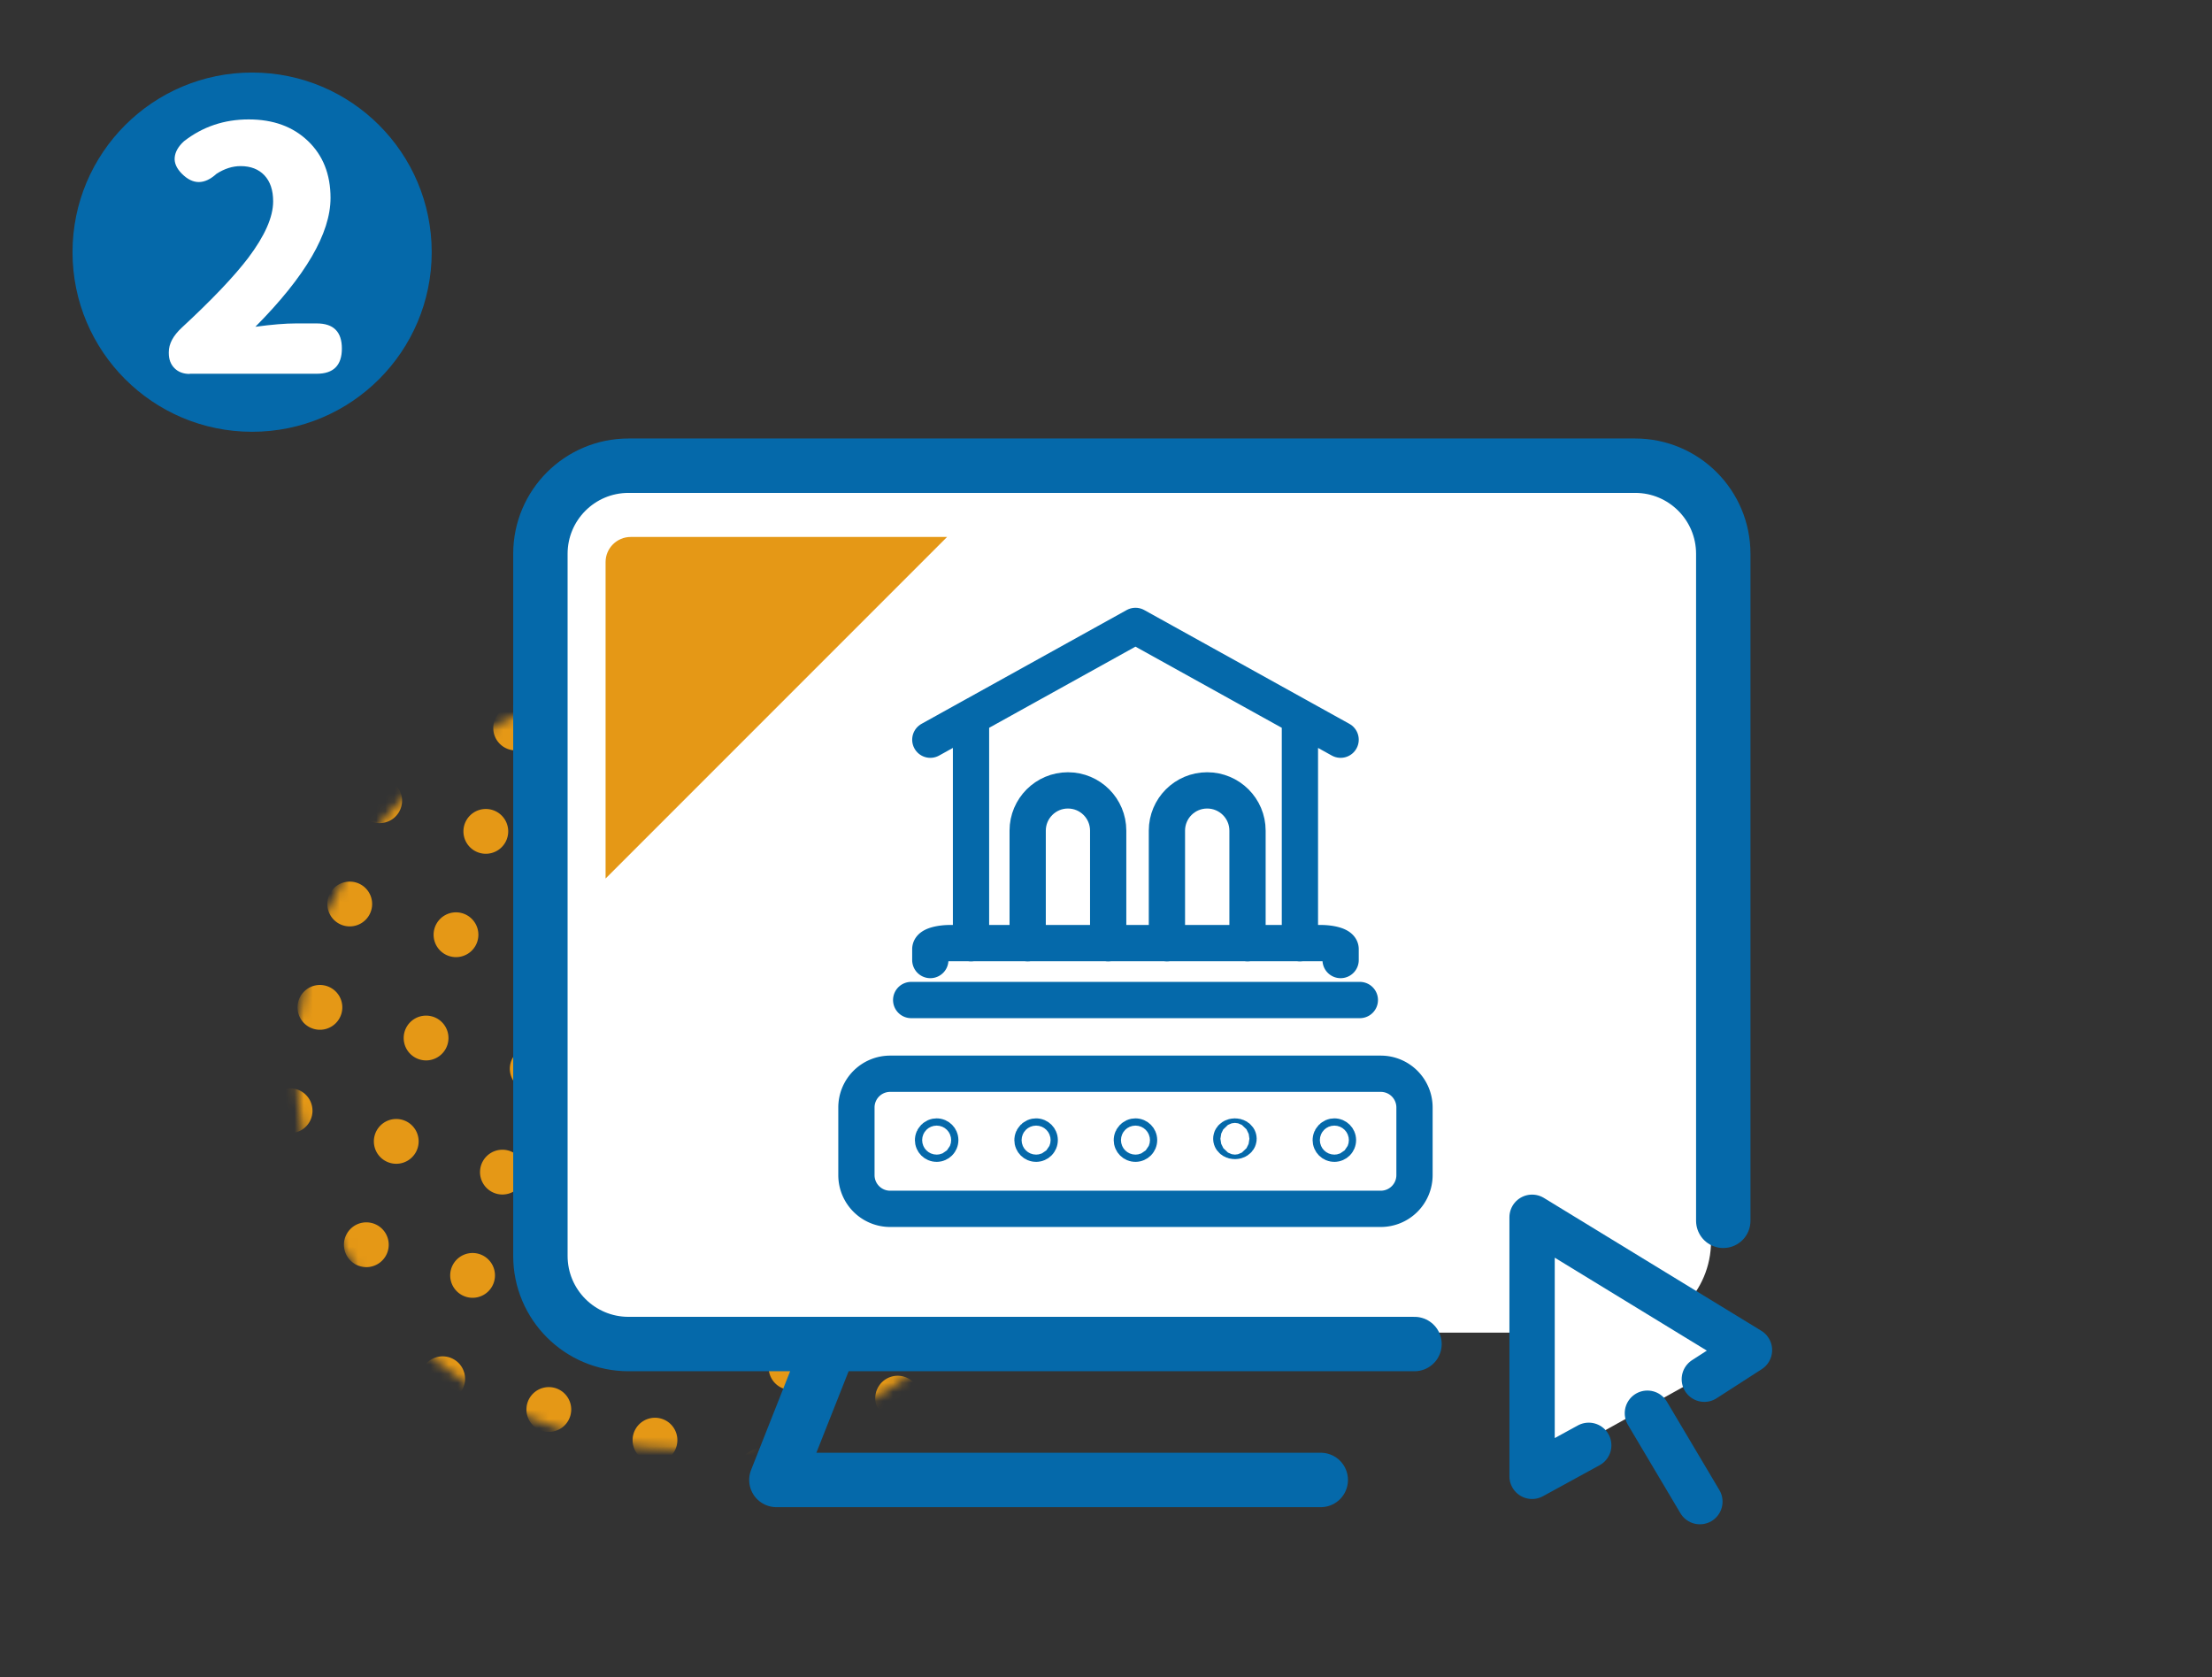
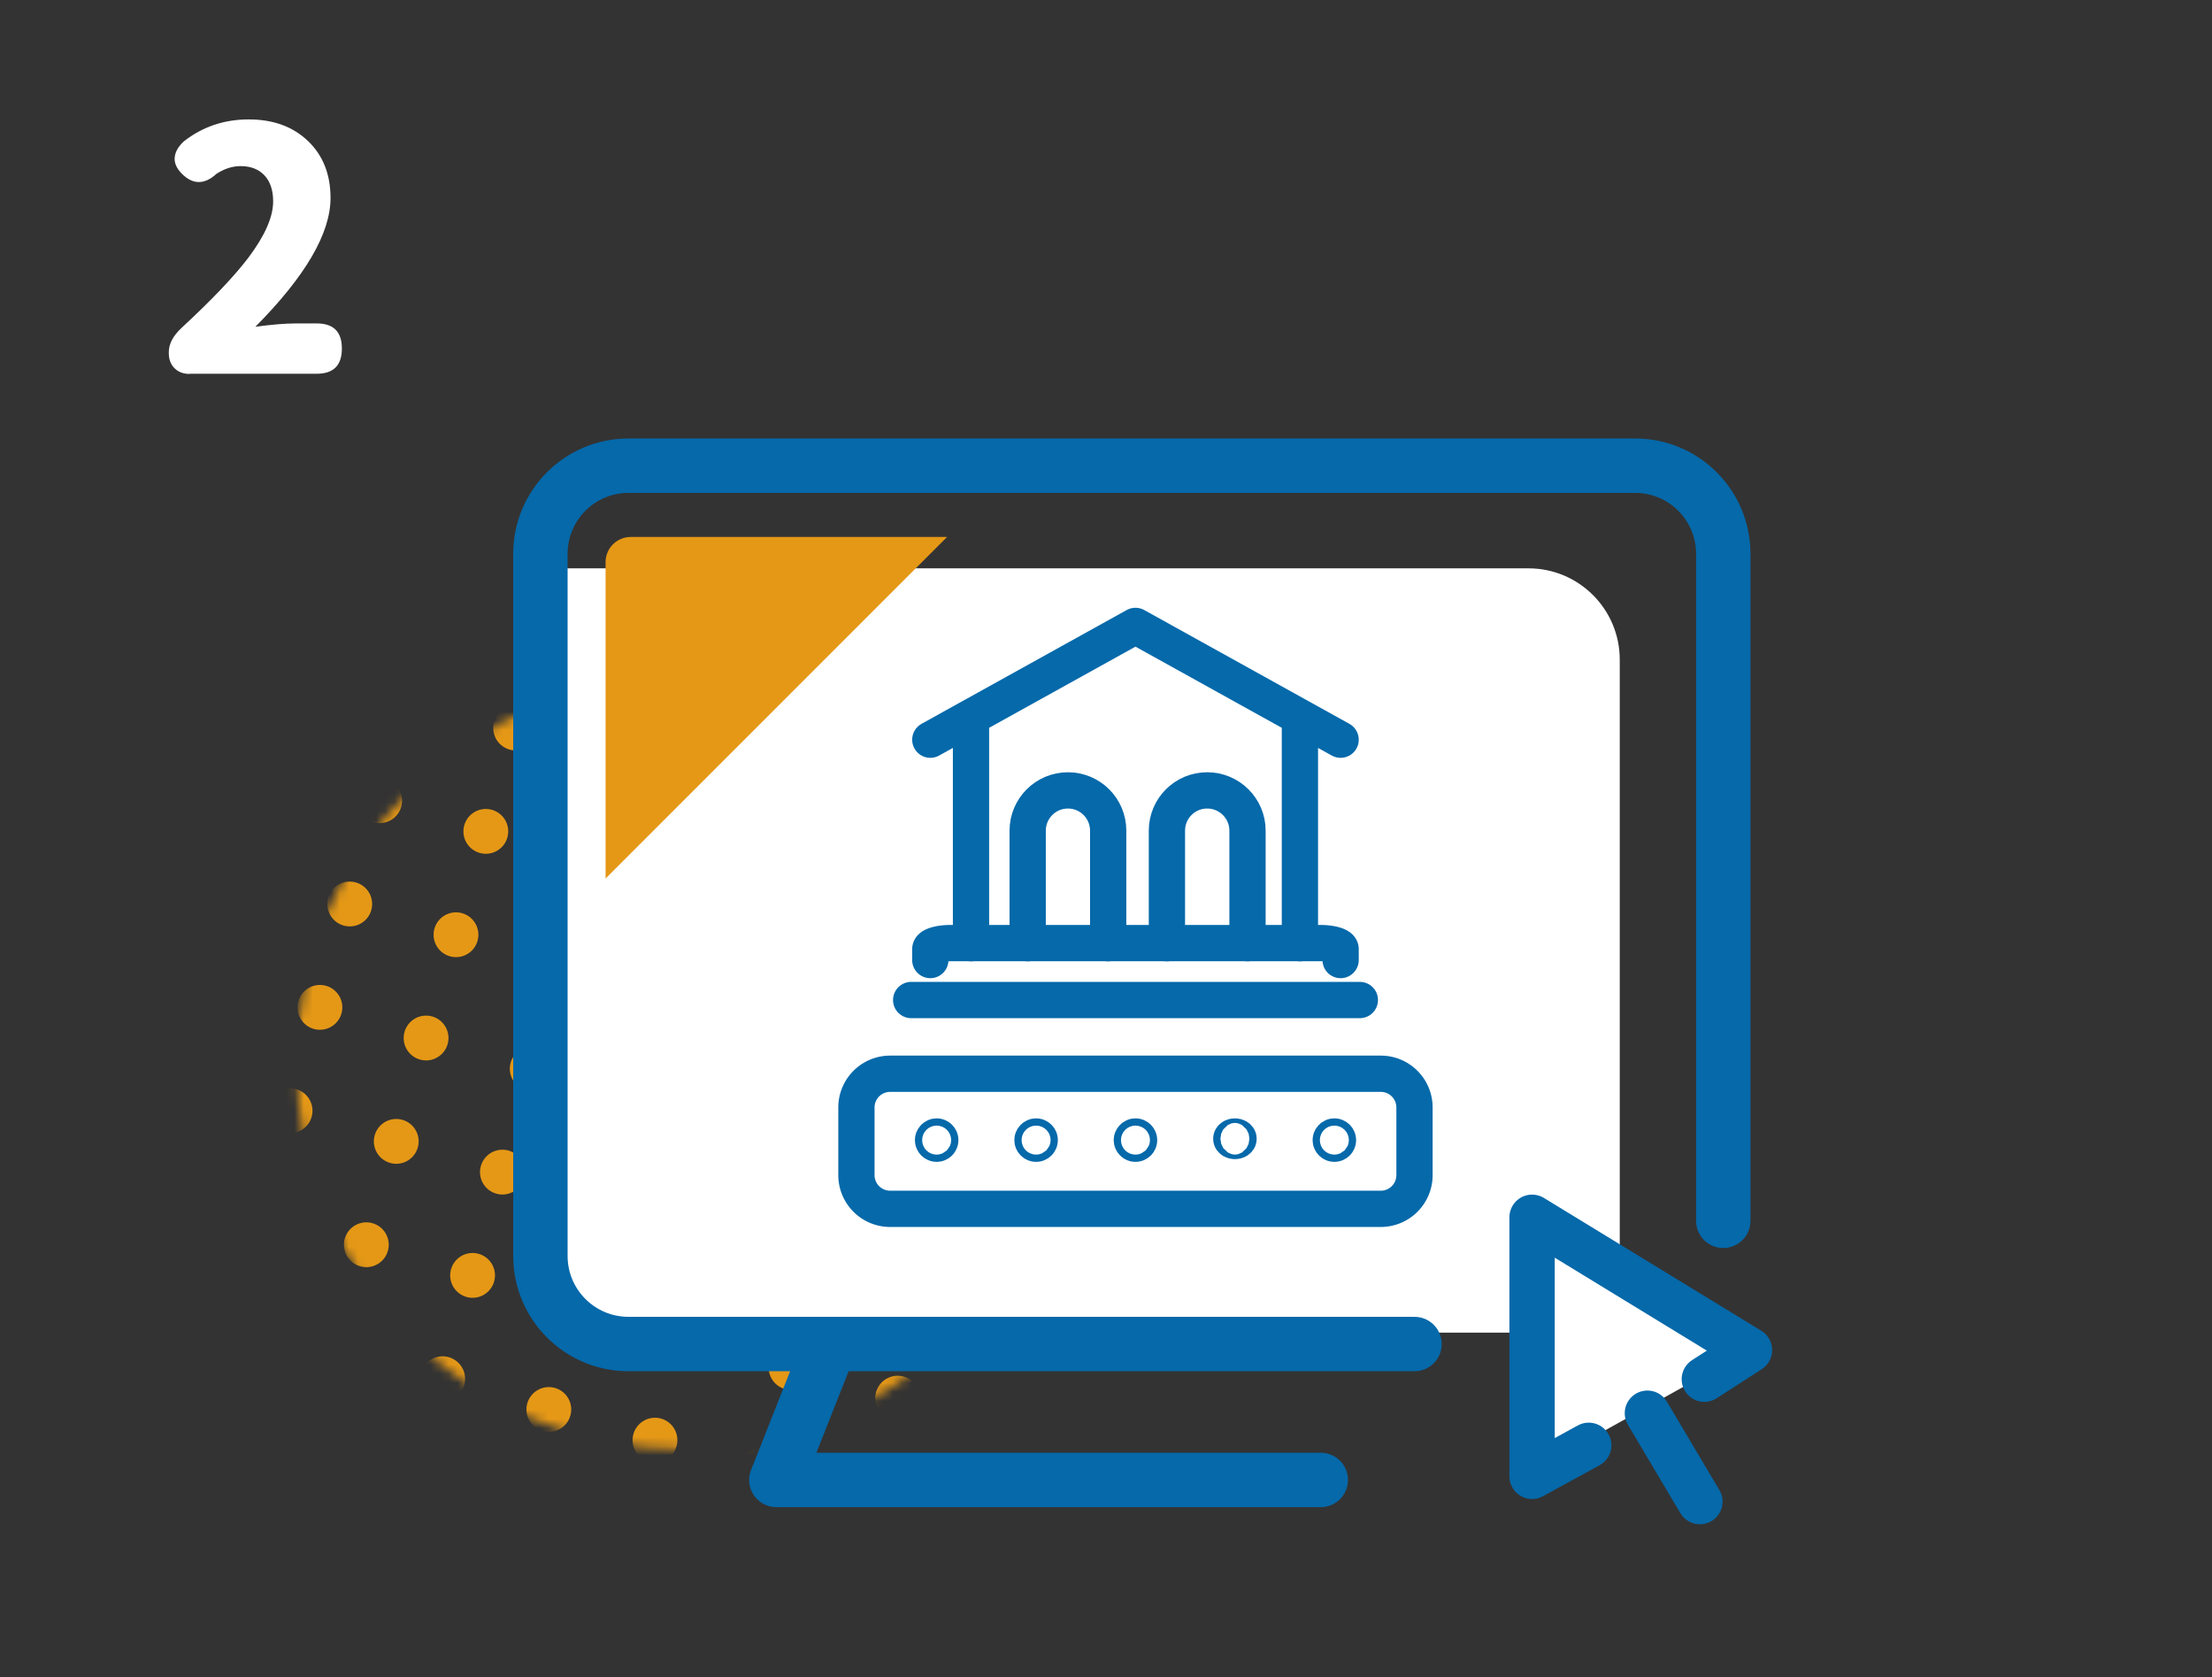
<svg xmlns="http://www.w3.org/2000/svg" width="244" height="185" fill="none">
  <rect width="100%" height="100%" fill="#333333" stroke="none" />
  <defs>
    <style>
@keyframes point{to{transform:translate(10px,10px)}}
</style>
  </defs>
  <mask id="a" width="86" height="86" x="32" y="74" maskUnits="userSpaceOnUse">
    <path fill="#fff" d="M75.26 159.84c23.494 0 42.54-19.046 42.54-42.54S98.754 74.76 75.26 74.76 32.72 93.806 32.72 117.3s19.045 42.54 42.54 42.54z" />
  </mask>
-   <path fill="#0569aa" d="M27.81 47.62c10.94 0 19.81-8.87 19.81-19.81S38.75 8 27.81 8 8 16.87 8 27.81s8.87 19.81 19.81 19.81z" />
  <path fill="#fff" d="M20.92 41.24c-.69 0-1.25-.21-1.67-.63s-.63-.97-.63-1.67v-.11c0-.91.48-1.81 1.44-2.7 3.33-3.08 5.77-5.65 7.33-7.7 1.82-2.42 2.74-4.49 2.74-6.22 0-1.23-.32-2.19-.96-2.87s-1.52-1.02-2.63-1.02c-.89 0-1.78.28-2.66.85-1.33 1.21-2.6 1.21-3.81 0-.59-.59-.86-1.2-.8-1.81.06-.62.4-1.21 1.02-1.78 2.05-1.6 4.43-2.41 7.14-2.41s4.87.79 6.53 2.37 2.5 3.68 2.5 6.29c0 3.9-2.76 8.63-8.29 14.21 1.83-.25 3.32-.37 4.48-.37h2.29c1.85 0 2.77.92 2.77 2.77s-.92 2.78-2.77 2.78H20.92z" />
  <g fill="#e59816" mask="url(#a)">
    <path d="M33.46 75.99a2.47 2.47 0 1 0 0-4.94 2.47 2.47 0 0 0 0 4.94zM32 124.97a2.47 2.47 0 1 0 0-4.94 2.47 2.47 0 0 0 0 4.94zM35.29 113.57a2.47 2.47 0 1 0 0-4.94 2.47 2.47 0 0 0 0 4.94zM38.58 102.17a2.47 2.47 0 1 0 0-4.94 2.47 2.47 0 0 0 0 4.94zM41.88 90.78a2.47 2.47 0 1 0 0-4.94 2.47 2.47 0 0 0 0 4.94zM45.17 79.38a2.47 2.47 0 1 0 0-4.94 2.47 2.47 0 0 0 0 4.94zM33.83 162.55a2.47 2.47 0 1 0 0-4.94 2.47 2.47 0 0 0 0 4.94zM37.12 151.15a2.47 2.47 0 1 0 0-4.94 2.47 2.47 0 0 0 0 4.94zM40.41 139.75a2.47 2.47 0 1 0 0-4.94 2.47 2.47 0 0 0 0 4.94zM43.71 128.35a2.47 2.47 0 1 0 0-4.94 2.47 2.47 0 0 0 0 4.94zM47 116.95a2.47 2.47 0 1 0 0-4.94 2.47 2.47 0 0 0 0 4.94zM50.3 105.56a2.47 2.47 0 1 0 0-4.94 2.47 2.47 0 0 0 0 4.94zM53.59 94.16a2.47 2.47 0 1 0 0-4.94 2.47 2.47 0 0 0 0 4.94zM56.88 82.76a2.47 2.47 0 1 0 0-4.94 2.47 2.47 0 0 0 0 4.94zM48.83 154.53a2.47 2.47 0 1 0 0-4.94 2.47 2.47 0 0 0 0 4.94zM52.13 143.13a2.47 2.47 0 1 0 0-4.94 2.47 2.47 0 0 0 0 4.94zM55.42 131.74a2.47 2.47 0 1 0 0-4.94 2.47 2.47 0 0 0 0 4.94zM58.71 120.34a2.47 2.47 0 1 0 0-4.94 2.47 2.47 0 0 0 0 4.94zM62.01 108.94a2.47 2.47 0 1 0 0-4.94 2.47 2.47 0 0 0 0 4.94zM65.3 97.54a2.47 2.47 0 1 0 0-4.94 2.47 2.47 0 0 0 0 4.94zM68.59 86.15a2.47 2.47 0 1 0 0-4.94 2.47 2.47 0 0 0 0 4.94zM60.54 157.92a2.47 2.47 0 1 0 0-4.94 2.47 2.47 0 0 0 0 4.94zM63.84 146.52a2.47 2.47 0 1 0 0-4.94 2.47 2.47 0 0 0 0 4.94zM67.13 135.12a2.47 2.47 0 1 0 0-4.94 2.47 2.47 0 0 0 0 4.94zM70.42 123.72a2.47 2.47 0 1 0 0-4.94 2.47 2.47 0 0 0 0 4.94zM73.72 112.32a2.47 2.47 0 1 0 0-4.94 2.47 2.47 0 0 0 0 4.94zM77.01 100.93a2.47 2.47 0 1 0 0-4.94 2.47 2.47 0 0 0 0 4.94zM80.3 89.53a2.47 2.47 0 1 0 0-4.94 2.47 2.47 0 0 0 0 4.94zM83.6 78.13a2.47 2.47 0 1 0 0-4.94 2.47 2.47 0 0 0 0 4.94zM72.25 161.3a2.47 2.47 0 1 0 0-4.94 2.47 2.47 0 0 0 0 4.94zM75.55 149.9a2.47 2.47 0 1 0 0-4.94 2.47 2.47 0 0 0 0 4.94zM78.84 138.5a2.47 2.47 0 1 0 0-4.94 2.47 2.47 0 0 0 0 4.94zM82.13 127.11a2.47 2.47 0 1 0 0-4.94 2.47 2.47 0 0 0 0 4.94zM85.43 115.71a2.47 2.47 0 1 0 0-4.94 2.47 2.47 0 0 0 0 4.94zM88.72 104.31a2.47 2.47 0 1 0 0-4.94 2.47 2.47 0 0 0 0 4.94zM92.01 92.91a2.47 2.47 0 1 0 0-4.94 2.47 2.47 0 0 0 0 4.94zM95.31 81.52a2.47 2.47 0 1 0 0-4.94 2.47 2.47 0 0 0 0 4.94zM83.96 164.68a2.47 2.47 0 1 0 0-4.94 2.47 2.47 0 0 0 0 4.94zM87.26 153.29a2.47 2.47 0 1 0 0-4.94 2.47 2.47 0 0 0 0 4.94zM90.55 141.89a2.47 2.47 0 1 0 0-4.94 2.47 2.47 0 0 0 0 4.94zM93.84 130.49a2.47 2.47 0 1 0 0-4.94 2.47 2.47 0 0 0 0 4.94zM97.14 119.09a2.47 2.47 0 1 0 0-4.94 2.47 2.47 0 0 0 0 4.94zM100.429 107.69a2.47 2.47 0 1 0 0-4.94 2.47 2.47 0 0 0 0 4.94zM103.73 96.3a2.47 2.47 0 1 0 0-4.94 2.47 2.47 0 0 0 0 4.94zM107.02 84.9a2.47 2.47 0 1 0 0-4.94 2.47 2.47 0 0 0 0 4.94zM98.97 156.67a2.47 2.47 0 1 0 0-4.939 2.47 2.47 0 0 0 0 4.939zM102.26 145.27a2.47 2.47 0 1 0 0-4.94 2.47 2.47 0 0 0 0 4.94zM105.56 133.87a2.47 2.47 0 1 0 0-4.94 2.47 2.47 0 0 0 0 4.94zM108.85 122.48a2.47 2.47 0 1 0 0-4.94 2.47 2.47 0 0 0 0 4.94zM112.14 111.08a2.47 2.47 0 1 0 0-4.94 2.47 2.47 0 0 0 0 4.94zM115.44 99.68a2.47 2.47 0 1 0 0-4.94 2.47 2.47 0 0 0 0 4.94zM118.73 88.28a2.47 2.47 0 1 0 0-4.94 2.47 2.47 0 0 0 0 4.94zM110.679 160.05a2.47 2.47 0 1 0 0-4.94 2.47 2.47 0 0 0 0 4.94zM113.969 148.66a2.47 2.47 0 1 0 0-4.94 2.47 2.47 0 0 0 0 4.94zM117.27 137.26a2.47 2.47 0 1 0 0-4.94 2.47 2.47 0 0 0 0 4.94z" />
  </g>
-   <path fill="#fff" d="M178.67 146.97H71.02c-5.56 0-10.07-4.51-10.07-10.07V62.68c0-5.56 4.51-10.07 10.07-10.07h107.65c5.56 0 10.07 4.51 10.07 10.07v74.22c0 5.56-4.51 10.07-10.07 10.07z" />
+   <path fill="#fff" d="M178.67 146.97H71.02c-5.56 0-10.07-4.51-10.07-10.07V62.68h107.65c5.56 0 10.07 4.51 10.07 10.07v74.22c0 5.56-4.51 10.07-10.07 10.07z" />
  <g stroke="#0569aa" stroke-linecap="round" stroke-linejoin="round">
    <path stroke-width="4" d="m147.88 81.58-22.63-12.55-22.63 12.55M143.39 104.02V79.09M107.11 79.09v24.93M113.36 104.02V91.61c0-2.45 1.99-4.44 4.44-4.44 2.46 0 4.44 1.99 4.44 4.44v12.41M137.61 104.02V91.61c0-2.45-1.99-4.44-4.45-4.44s-4.44 1.99-4.44 4.44v12.41" />
    <path stroke-width="4" d="M102.62 105.88v-1.2c0-.37 1.01-.67 2.25-.67h40.76c1.24 0 2.25.3 2.25.67v1.2M100.51 110.29H150M152.31 133.32H98.19a3.72 3.72 0 0 1-3.72-3.72v-7.46a3.72 3.72 0 0 1 3.72-3.72h54.12a3.72 3.72 0 0 1 3.72 3.72v7.46a3.72 3.72 0 0 1-3.72 3.72z" />
    <path stroke-width="4" d="M103.72 125.74c0 .22-.18.4-.4.4s-.4-.18-.4-.4.18-.4.4-.4.4.18.4.4zM114.69 125.74c0 .22-.18.4-.4.4s-.4-.18-.4-.4.18-.4.4-.4.4.18.4.4zM125.65 125.74c0 .22-.18.4-.4.4s-.4-.18-.4-.4.18-.4.4-.4.4.18.4.4zM136.62 125.59c0 .14-.18.25-.4.25s-.4-.11-.4-.25.18-.25.4-.25.4.11.4.25zM147.59 125.74c0 .22-.18.4-.4.4s-.4-.18-.4-.4.18-.4.4-.4.4.18.4.4z" />
    <path stroke-width="6" d="M156.03 148.23h-86.7c-5.37 0-9.72-4.35-9.72-9.72V61.08c0-5.37 4.35-9.72 9.72-9.72h111.04c5.37 0 9.72 4.35 9.72 9.72v73.56M91.57 148.23l-5.93 14.99h60.05" />
  </g>
  <path fill="#fff" d="m169 135.26 1.21 26.29 22.77-12.65z" style="animation:point .5s infinite alternate linear" />
  <path fill="#e59816" d="M69.57 59.22h34.9L66.8 96.89v-34.9c0-1.53 1.25-2.77 2.77-2.77z" />
  <path stroke="#0569aa" stroke-linecap="round" stroke-linejoin="round" stroke-width="5" d="m188 152.11 4.98-3.21L169 134.25v28.57l6.25-3.42M181.72 155.86l5.79 9.75" style="animation:point .5s infinite alternate linear" />
</svg>